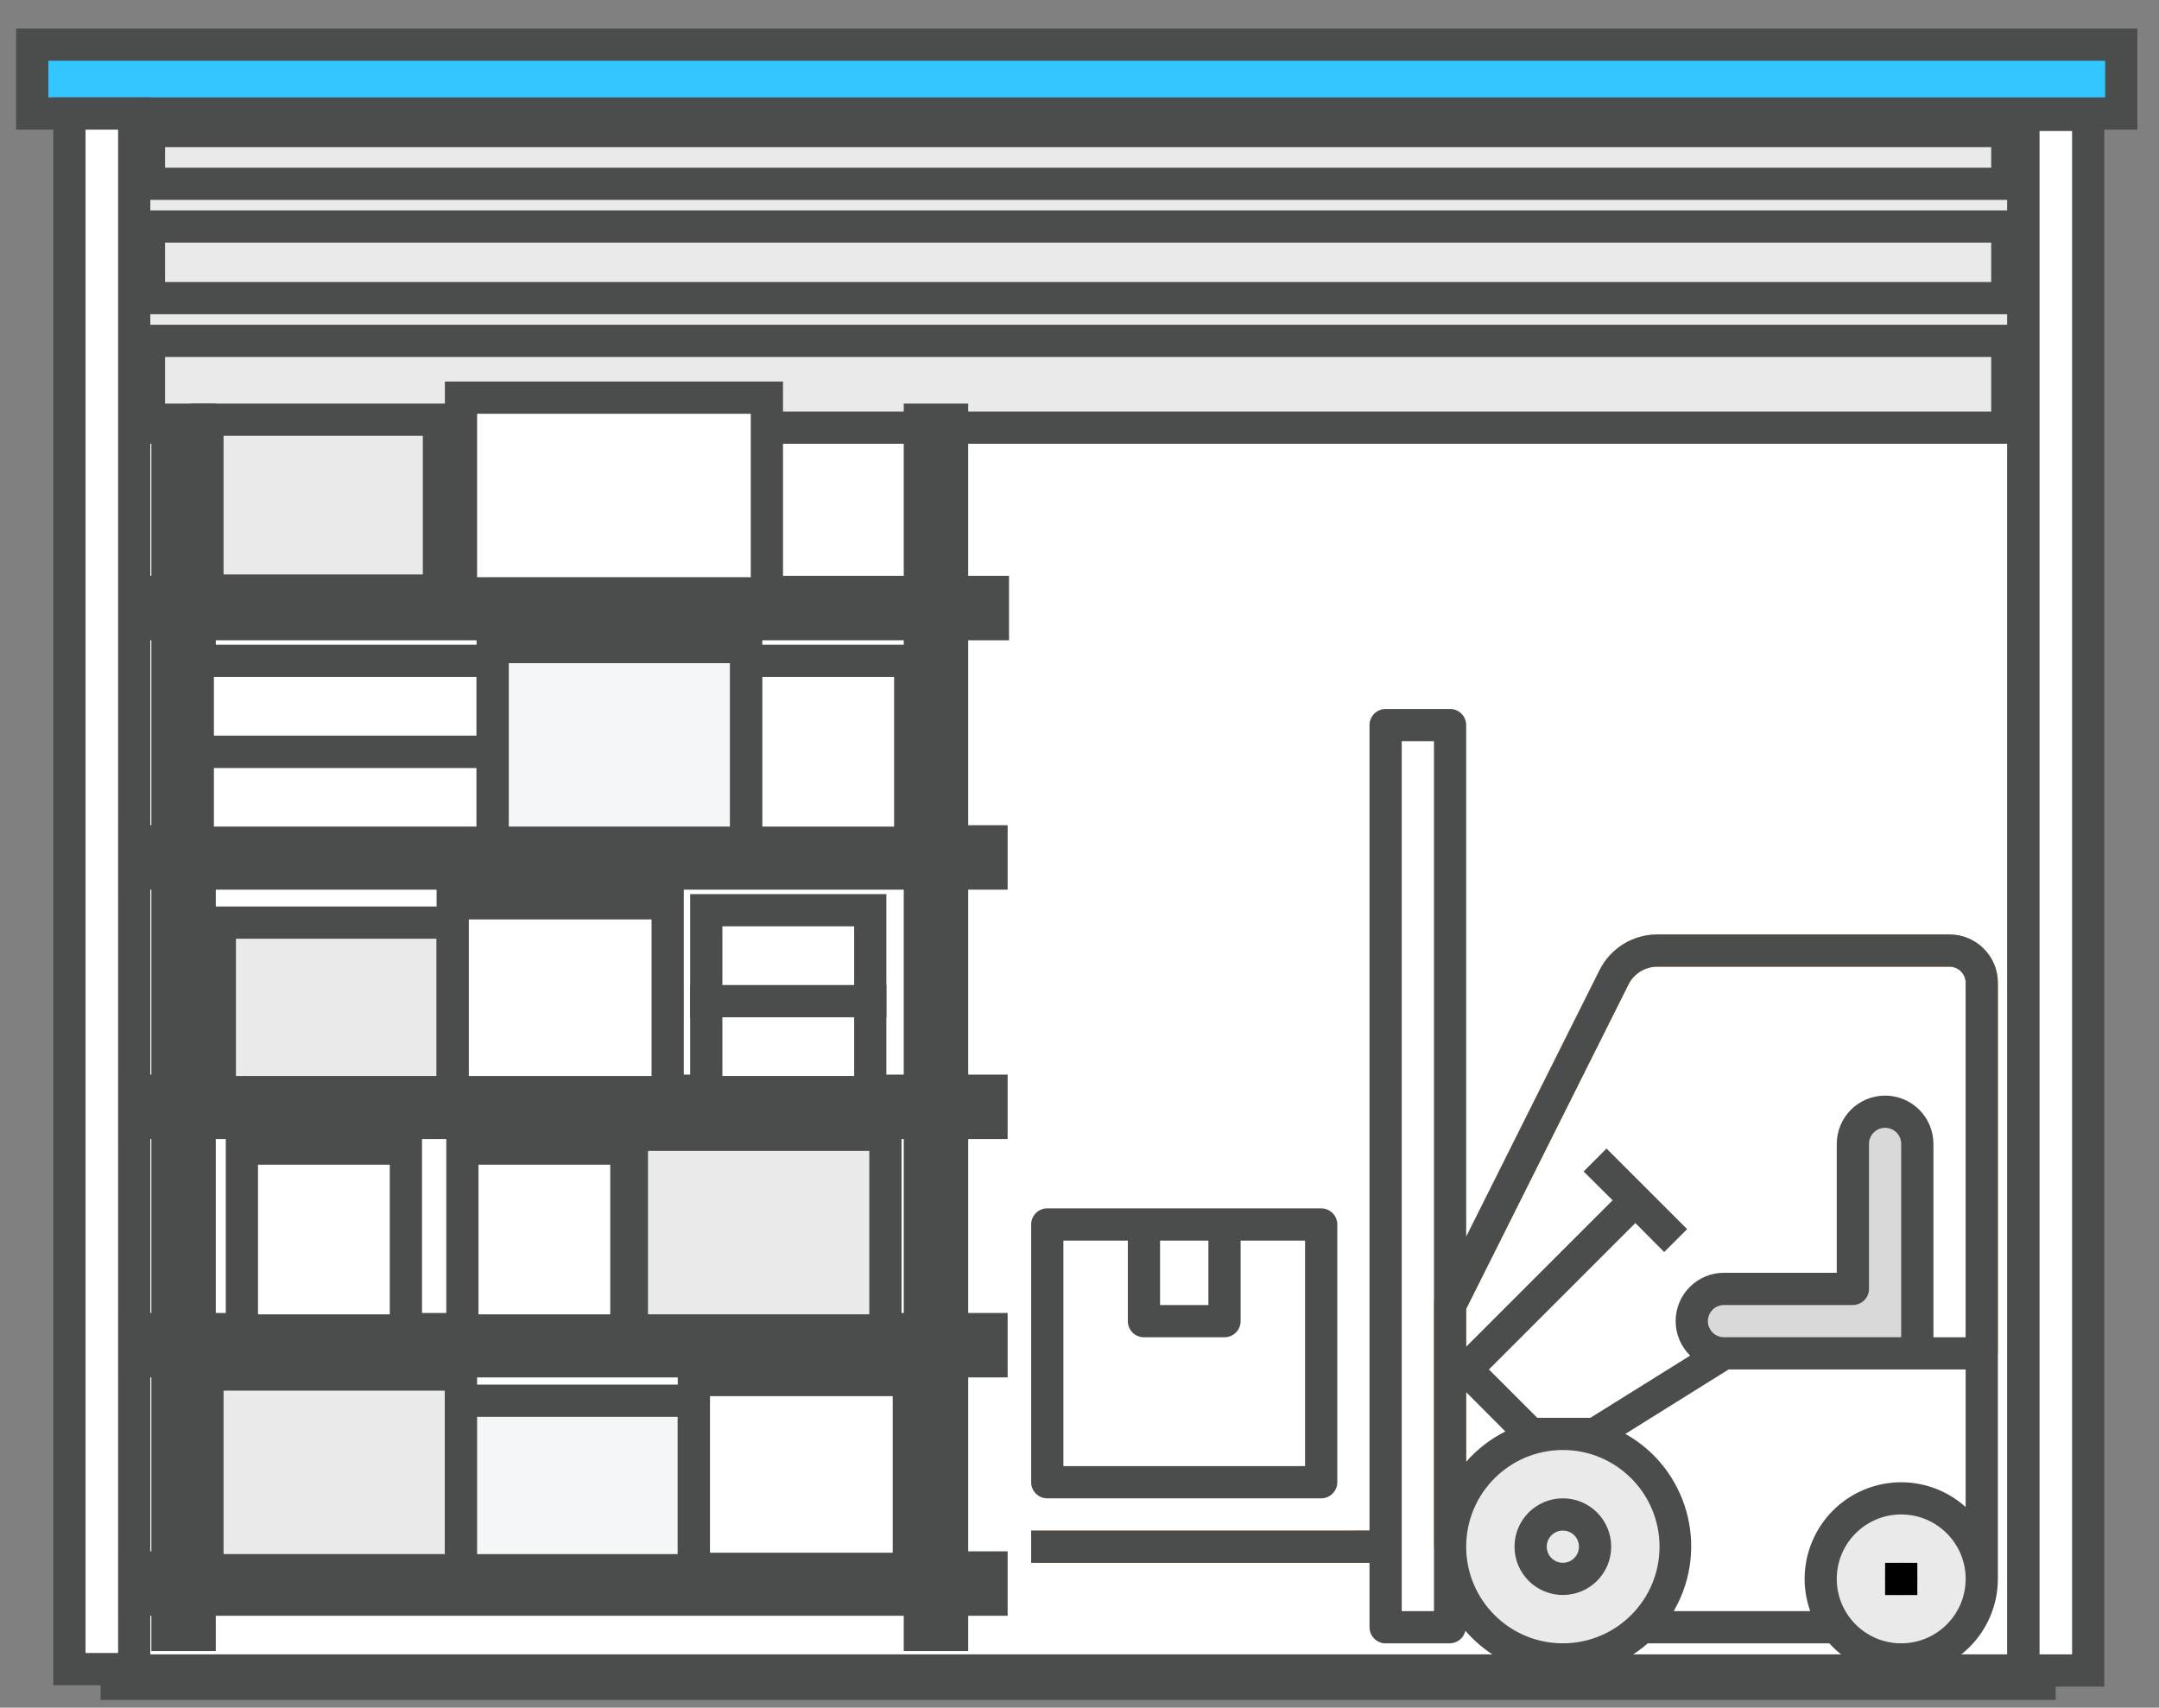
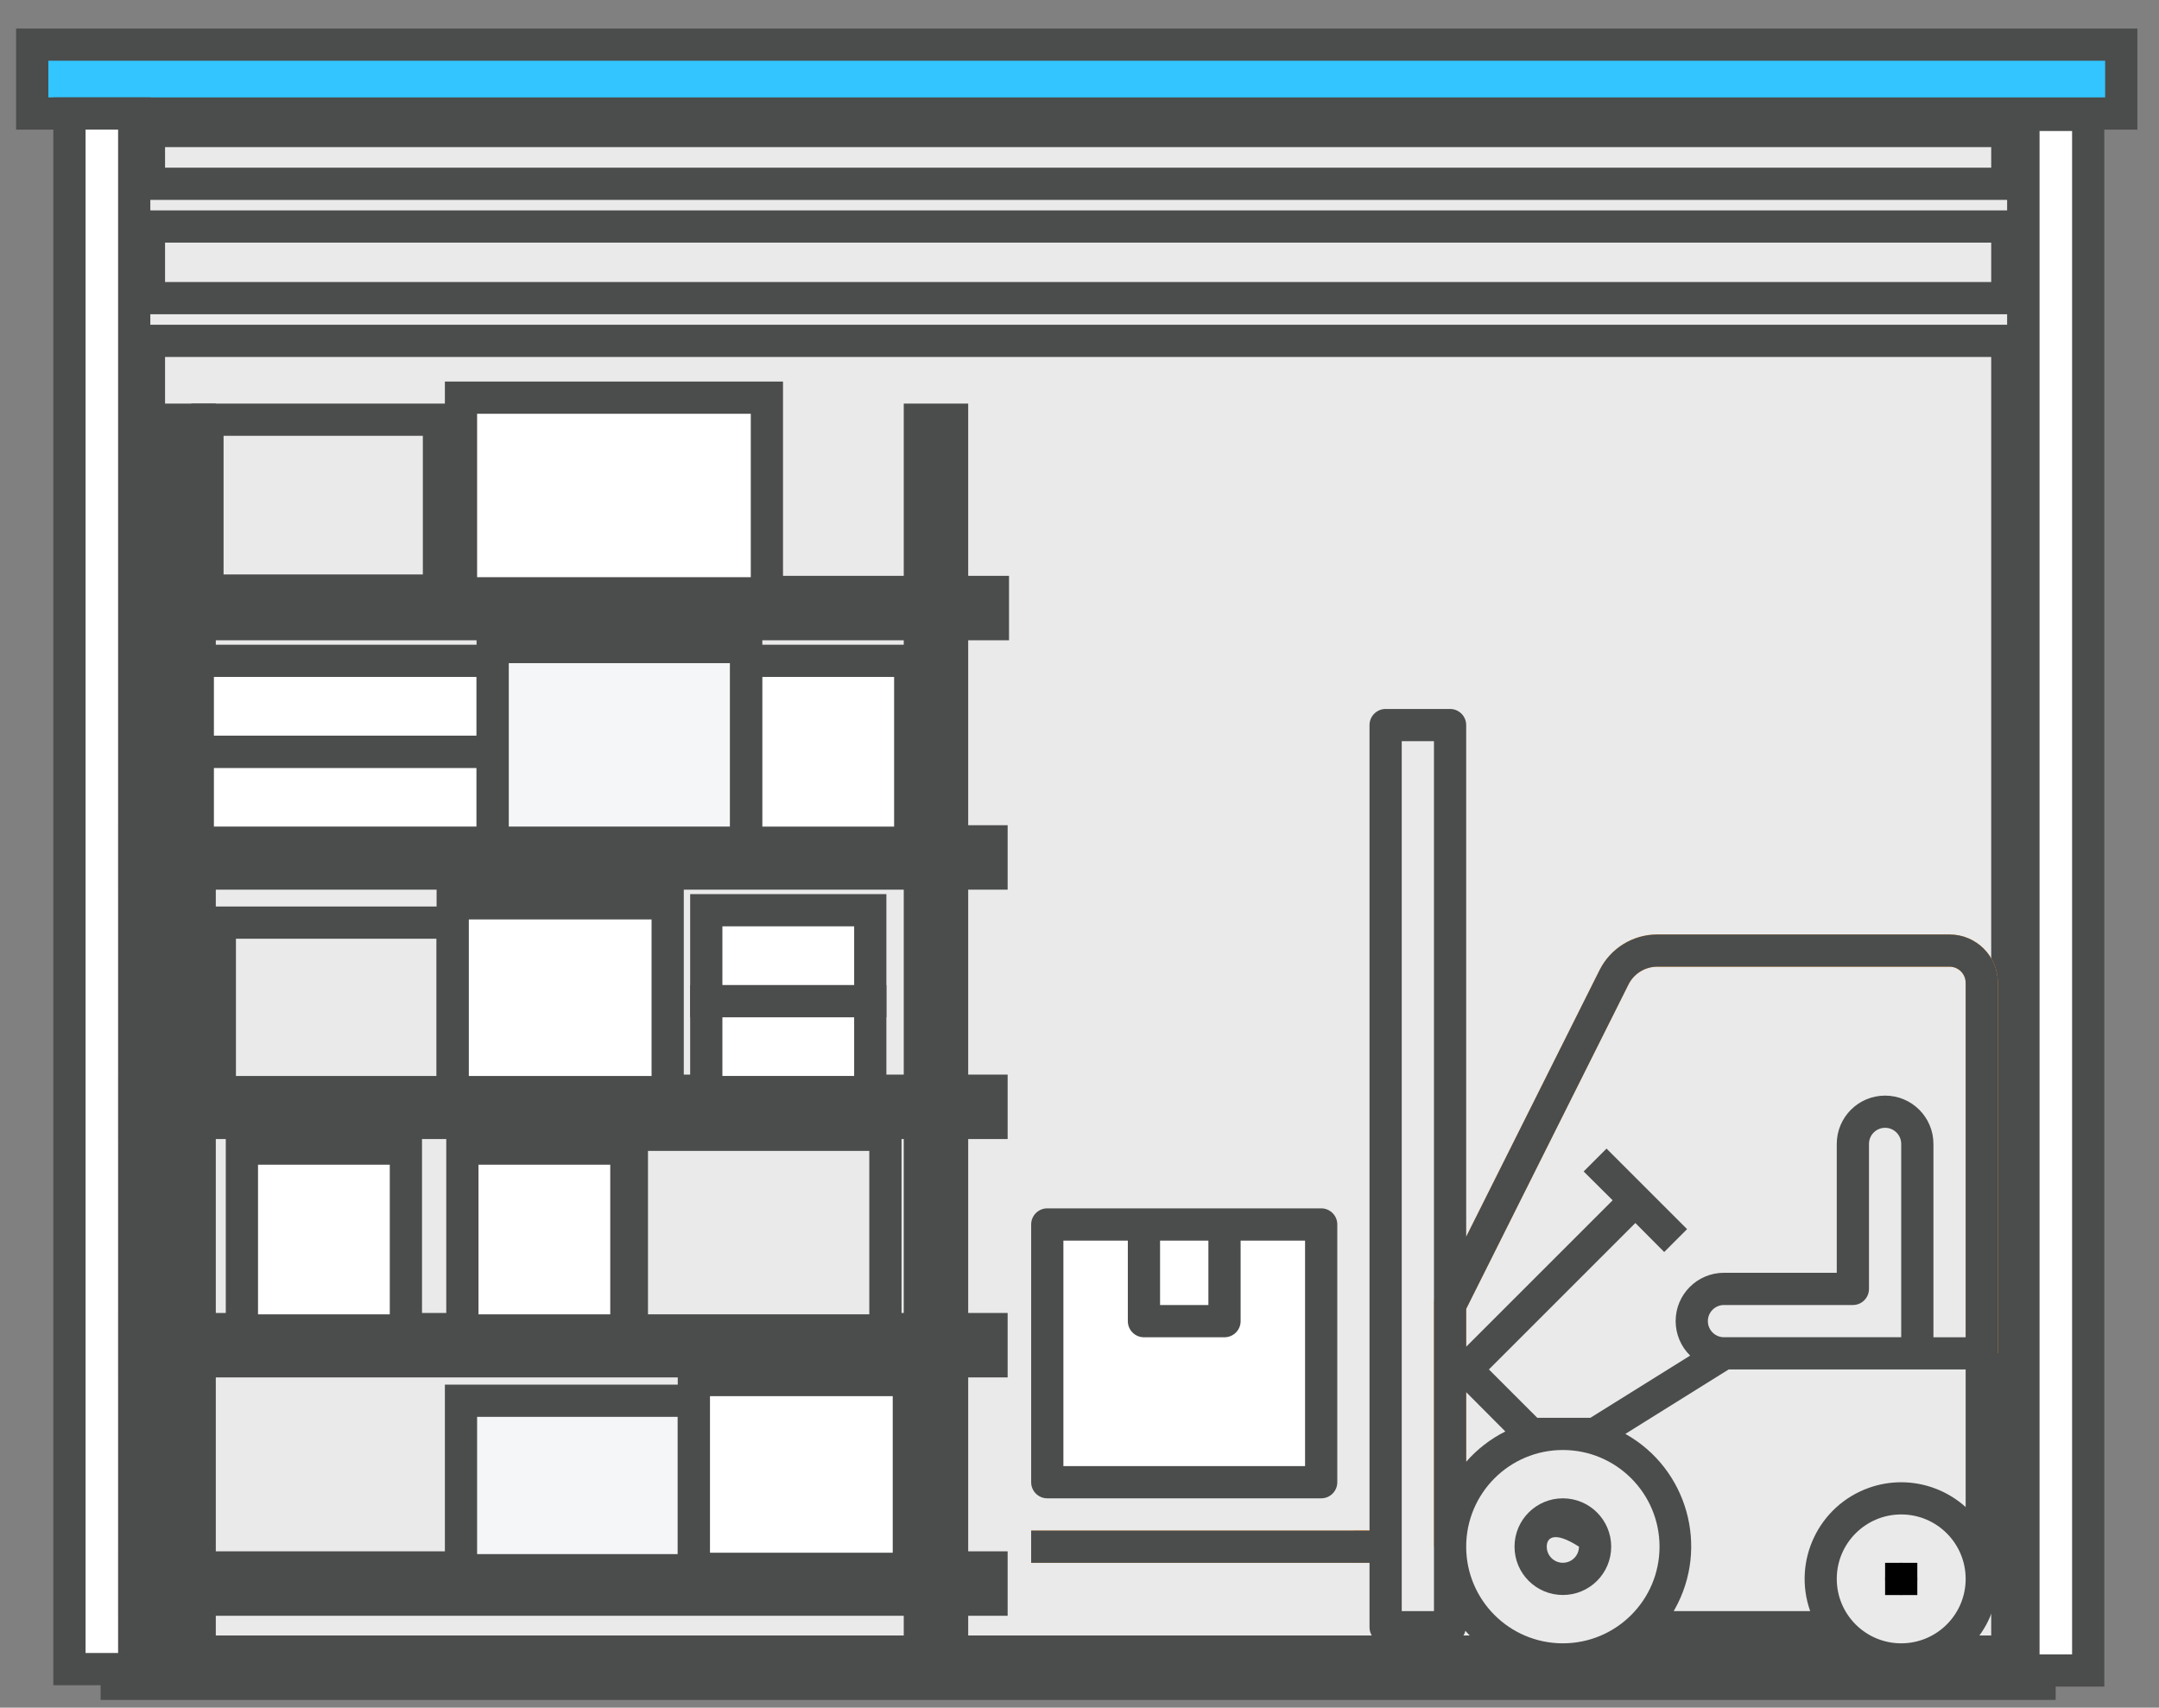
<svg xmlns="http://www.w3.org/2000/svg" width="67px" height="53px" viewBox="0 0 67 53" version="1.1">
  <rect x="0" y="0" width="67" height="53" fill="#808080" stroke="none" />
  <title>icon_direct_access</title>
  <g id="Website" stroke="none" stroke-width="1" fill="none" fill-rule="evenodd">
    <g id="/spacelabs/workspace/shuttle" transform="translate(-731, -1204)" fill-rule="nonzero">
      <g id="add-storage" transform="translate(121, 1099)">
        <g id="storage-units" transform="translate(583, 106)">
          <g id="icon_direct_access" transform="translate(28, 0)">
            <g id="Group" stroke="#4B4C4C">
              <rect id="Rectangle" stroke-width="2" fill="#EAEAEA" x="3.122" y="2.566" width="58.671" height="48.194" />
              <rect id="Rectangle" fill="#32C5FF" x="0" y="0.385" width="64.829" height="2.138" />
              <rect id="Rectangle" fill="#EAEAEA" x="3.122" y="4.704" width="58.671" height="1.326" />
              <rect id="Rectangle" fill="#EAEAEA" x="3.122" y="8.253" width="58.671" height="1.326" />
-               <rect id="Rectangle" fill="#FFFFFF" x="3.122" y="12.273" width="58.671" height="38.572" />
              <rect id="Rectangle" fill="#FFFFFF" x="1.155" y="2.523" width="2.01" height="48.28" />
              <rect id="Rectangle" fill="#FFFFFF" x="61.793" y="2.566" width="2.01" height="48.28" />
            </g>
            <g id="Group" transform="translate(3, 11)" stroke="#4B4C4C">
              <rect id="Rectangle" fill="#FFFFFF" x="1.197" y="1.026" width="1" height="37.717" />
              <rect id="Rectangle" fill="#FFFFFF" x="24.546" y="1.026" width="1" height="37.717" />
              <rect id="Rectangle" fill="#FFFFFF" x="0.214" y="6.372" width="26.599" height="1" />
              <rect id="Rectangle" fill="#FFFFFF" x="0.171" y="14.112" width="26.599" height="1" />
              <rect id="Rectangle" fill="#FFFFFF" x="0.171" y="21.852" width="26.599" height="1" />
              <rect id="Rectangle" fill="#FFFFFF" x="0.171" y="29.25" width="26.599" height="1" />
              <rect id="Rectangle" fill="#FFFFFF" x="0.171" y="36.648" width="26.599" height="1" />
              <rect id="Rectangle" fill="#EAEAEA" x="2.438" y="1.026" width="7.184" height="5.303" />
              <rect id="Rectangle" fill="#FFFFFF" x="10.306" y="0.342" width="9.493" height="6.072" />
-               <rect id="Rectangle" fill="#EAEAEA" x="2.438" y="30.661" width="7.868" height="6.072" />
              <rect id="Rectangle" fill="#F5F6F7" x="10.306" y="31.474" width="7.227" height="5.26" />
              <rect id="Rectangle" fill="#FFFFFF" x="17.533" y="30.832" width="6.671" height="5.859" />
              <rect id="Rectangle" fill="#EAEAEA" x="2.822" y="16.635" width="7.227" height="5.26" />
              <rect id="Rectangle" fill="#FFFFFF" x="10.049" y="16.036" width="6.671" height="5.859" />
              <rect id="Rectangle" fill="#EAEAEA" x="15.609" y="23.22" width="7.868" height="6.072" />
              <rect id="Rectangle" fill="#FFFFFF" x="10.349" y="23.648" width="5.089" height="5.645" />
              <rect id="Rectangle" fill="#FFFFFF" x="3.507" y="23.648" width="5.089" height="5.645" />
              <rect id="Rectangle" fill="#FFFFFF" x="17.918" y="19.072" width="5.089" height="2.822" />
              <rect id="Rectangle" fill="#FFFFFF" x="17.918" y="16.25" width="5.089" height="2.822" />
              <rect id="Rectangle" fill="#FFFFFF" x="2.138" y="11.332" width="9.151" height="2.822" />
              <rect id="Rectangle" fill="#FFFFFF" x="2.138" y="8.51" width="9.151" height="2.822" />
              <rect id="Rectangle" fill="#F5F6F7" x="11.289" y="8.082" width="7.868" height="6.072" />
              <rect id="Rectangle" fill="#FFFFFF" x="19.158" y="8.51" width="5.089" height="5.645" />
            </g>
            <g id="forklift" transform="translate(46, 36.5) scale(-1, 1) translate(-46, -36.5) translate(31, 21)">
-               <polygon id="Path" fill="#D9D9D9" points="16.855 20.149 11.955 15.253 12.855 14.359 12.145 13.648 9.645 16.148 10.355 16.858 11.25 15.958 16.145 20.858" />
              <path d="M17.5,26.003 L16.5,26.003 L16.5,18.623 L11.465,8.558 C11.297,8.22 10.952,8.005 10.575,8.003 L1.5,8.003 C1.224,8.003 1,8.227 1,8.503 L1,20.003 L0,20.003 L0,8.503 C0,7.675 0.671,7.003 1.5,7.003 L10.575,7.003 C11.331,7.005 12.022,7.433 12.36,8.108 L17.5,18.383 L17.5,26.003 Z" id="Path" fill="#FFA230" />
              <rect id="Rectangle" fill="#FFFFFF" x="21" y="16.005" width="8.5" height="8" />
-               <path d="M8,20.003 L8.5,20.003 C9.052,20.003 9.5,19.556 9.5,19.003 L9.5,19.003 C9.5,18.451 9.053,18.003 8.5,18.003 L4.5,18.003 L4.5,13.503 C4.5,12.951 4.053,12.503 3.5,12.503 L3.5,12.503 C2.947,12.503 2.5,12.951 2.5,13.503 L2.5,20.003 L8,20.003 L8,20.003 Z" id="Path" fill="#D9D9D9" />
              <rect id="Rectangle" fill="#FFA230" x="19" y="25.505" width="11" height="1" />
              <rect id="Rectangle" fill="#FA962A" x="19" y="25.505" width="1" height="1" />
              <g id="Group" transform="translate(0.469, 22.5)" fill="#EAEAEA">
                <circle id="Oval" cx="13.031" cy="3.505" r="3.5" />
                <circle id="Oval" cx="2.531" cy="4.505" r="2.5" />
              </g>
              <g id="Group" transform="translate(2.461, 25.961)" fill="#4B4C4C">
                <path d="M0.539,0.543 L0.539,0.543 C0.815,0.543 1.039,0.767 1.039,1.043 L1.039,1.043 C1.039,1.318 0.815,1.542 0.539,1.542 L0.539,1.542 C0.263,1.542 0.039,1.318 0.039,1.043 L0.039,1.043 C0.039,0.766 0.263,0.543 0.539,0.543 Z" id="Path" />
              </g>
              <path d="M29.5,15.503 L21,15.503 C20.724,15.503 20.5,15.727 20.5,16.003 L20.5,24.004 C20.5,24.279 20.724,24.503 21,24.503 L29.5,24.503 C29.776,24.503 30,24.279 30,24.004 L30,16.003 C30,15.727 29.776,15.503 29.5,15.503 Z M26,16.504 L26,18.503 L24.5,18.503 L24.5,16.504 L26,16.504 Z M29,23.503 L21.5,23.503 L21.5,16.504 L23.5,16.504 L23.5,19.004 C23.5,19.28 23.724,19.504 24,19.504 L26.5,19.504 C26.776,19.504 27,19.28 27,19.004 L27,16.504 L29,16.504 L29,23.503 L29,23.503 Z" id="Shape" fill="#4B4C4C" />
-               <path d="M13.5,24.503 C12.671,24.503 12,25.175 12,26.003 C12,26.832 12.671,27.503 13.5,27.503 C14.329,27.503 15,26.832 15,26.003 C15,25.175 14.329,24.503 13.5,24.503 Z M13.5,26.503 C13.224,26.503 13,26.279 13,26.003 C13,25.728 13.224,25.504 13.5,25.504 C13.776,25.504 14,25.728 14,26.003 C14,26.279 13.776,26.503 13.5,26.503 Z" id="Shape" fill="#4B4C4C" />
+               <path d="M13.5,24.503 C12.671,24.503 12,25.175 12,26.003 C12,26.832 12.671,27.503 13.5,27.503 C14.329,27.503 15,26.832 15,26.003 C15,25.175 14.329,24.503 13.5,24.503 Z M13.5,26.503 C13.224,26.503 13,26.279 13,26.003 C13.776,25.504 14,25.728 14,26.003 C14,26.279 13.776,26.503 13.5,26.503 Z" id="Shape" fill="#4B4C4C" />
              <path d="M19.5,0.503 C19.5,0.228 19.276,0.004 19,0.004 L17,0.004 C16.724,0.004 16.5,0.228 16.5,0.503 L16.5,16.384 L12.36,8.108 C12.022,7.433 11.331,7.005 10.575,7.003 L1.5,7.003 C0.671,7.003 0,7.675 0,8.503 L0,27.004 C0.004,28.66 1.35,30.001 3.007,29.997 C3.855,29.995 4.662,29.634 5.23,29.004 L10.865,29.004 C12.527,30.46 15.054,30.293 16.51,28.631 C16.515,28.625 16.52,28.619 16.525,28.614 C16.576,28.837 16.771,28.998 17,29.004 L19,29.004 C19.276,29.004 19.5,28.78 19.5,28.504 L19.5,26.504 L30,26.504 L30,25.504 L19.5,25.504 L19.5,0.503 Z M16.5,21.208 L16.5,23.368 C16.16,22.979 15.747,22.659 15.285,22.428 L16.5,21.208 Z M1.5,8.003 L10.575,8.003 C10.953,8.005 11.297,8.22 11.465,8.558 L16.5,18.623 L16.5,19.798 L11.955,15.253 L12.855,14.358 L12.145,13.648 L9.645,16.148 L10.355,16.858 L11.25,15.958 L15.795,20.503 L14.295,22.003 L12.645,22.003 L9.55,20.073 C9.838,19.791 9.999,19.406 10,19.003 C10,18.175 9.329,17.503 8.5,17.503 L5,17.503 L5,13.504 C5,12.675 4.328,12.004 3.5,12.004 C2.671,12.004 2,12.675 2,13.504 L2,19.504 L1,19.504 L1,8.503 C1,8.227 1.224,8.003 1.5,8.003 Z M4.5,18.503 L8.5,18.503 C8.776,18.503 9,18.727 9,19.003 C9,19.279 8.776,19.503 8.5,19.503 L3,19.503 L3,13.503 C3,13.227 3.224,13.003 3.5,13.003 C3.776,13.003 4,13.227 4,13.503 L4,18.003 C4,18.279 4.224,18.503 4.5,18.503 Z M3,29.003 C1.896,29.003 1,28.108 1,27.004 C1,25.899 1.896,25.003 3,25.003 C4.104,25.003 5,25.899 5,27.003 C5,28.108 4.104,29.003 3,29.003 Z M3,24.004 C2.261,24.005 1.549,24.279 1,24.773 L1,20.503 L8.355,20.503 L11.56,22.503 C9.634,23.584 8.948,26.022 10.029,27.949 C10.039,27.967 10.05,27.985 10.06,28.003 L5.825,28.003 C6.377,26.441 5.558,24.727 3.997,24.175 C3.677,24.062 3.339,24.004 3,24.004 Z M13.5,29.003 C11.843,29.003 10.5,27.66 10.5,26.003 C10.5,24.347 11.843,23.003 13.5,23.003 C15.157,23.003 16.5,24.347 16.5,26.003 C16.5,27.66 15.157,29.003 13.5,29.003 Z M18.5,28.003 L17.5,28.003 L17.5,1.003 L18.5,1.003 L18.5,28.003 Z" id="Shape" fill="#4B4C4C" />
              <rect id="Rectangle" fill="#000000" x="2.5" y="26.505" width="1" height="1" />
            </g>
          </g>
        </g>
      </g>
    </g>
  </g>
</svg>